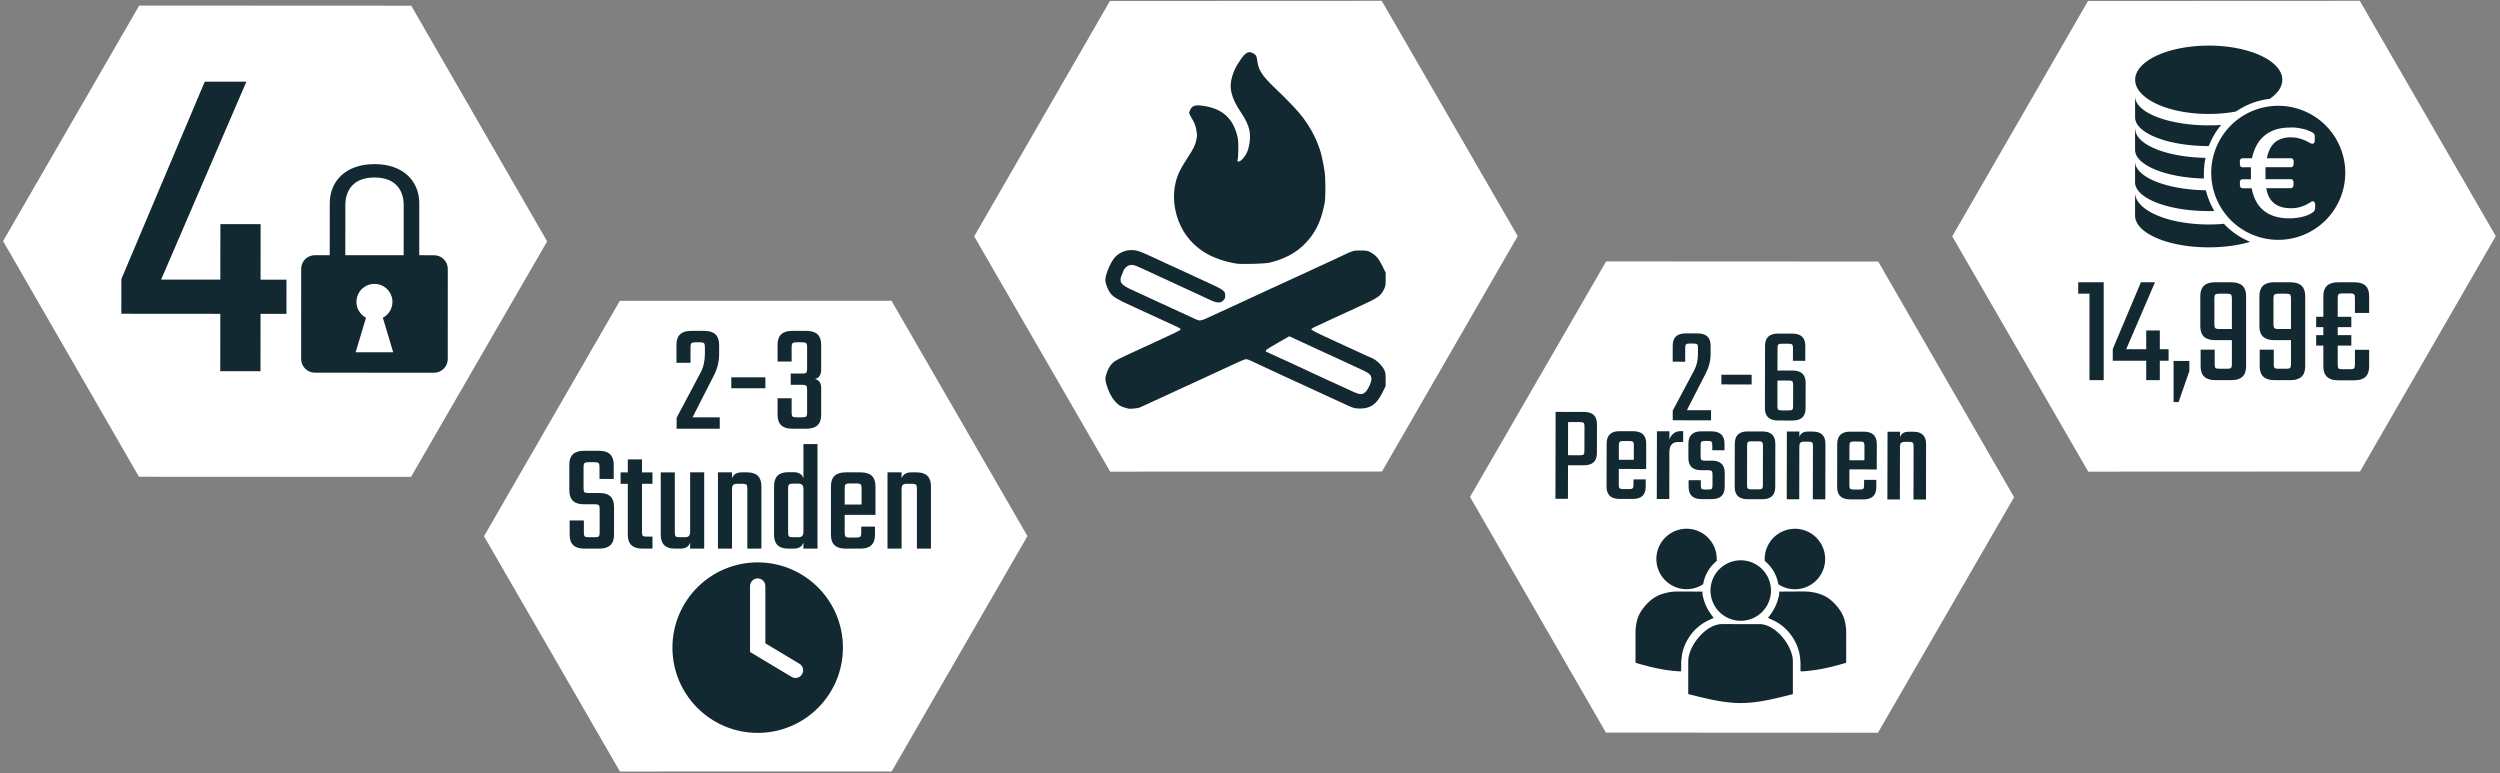
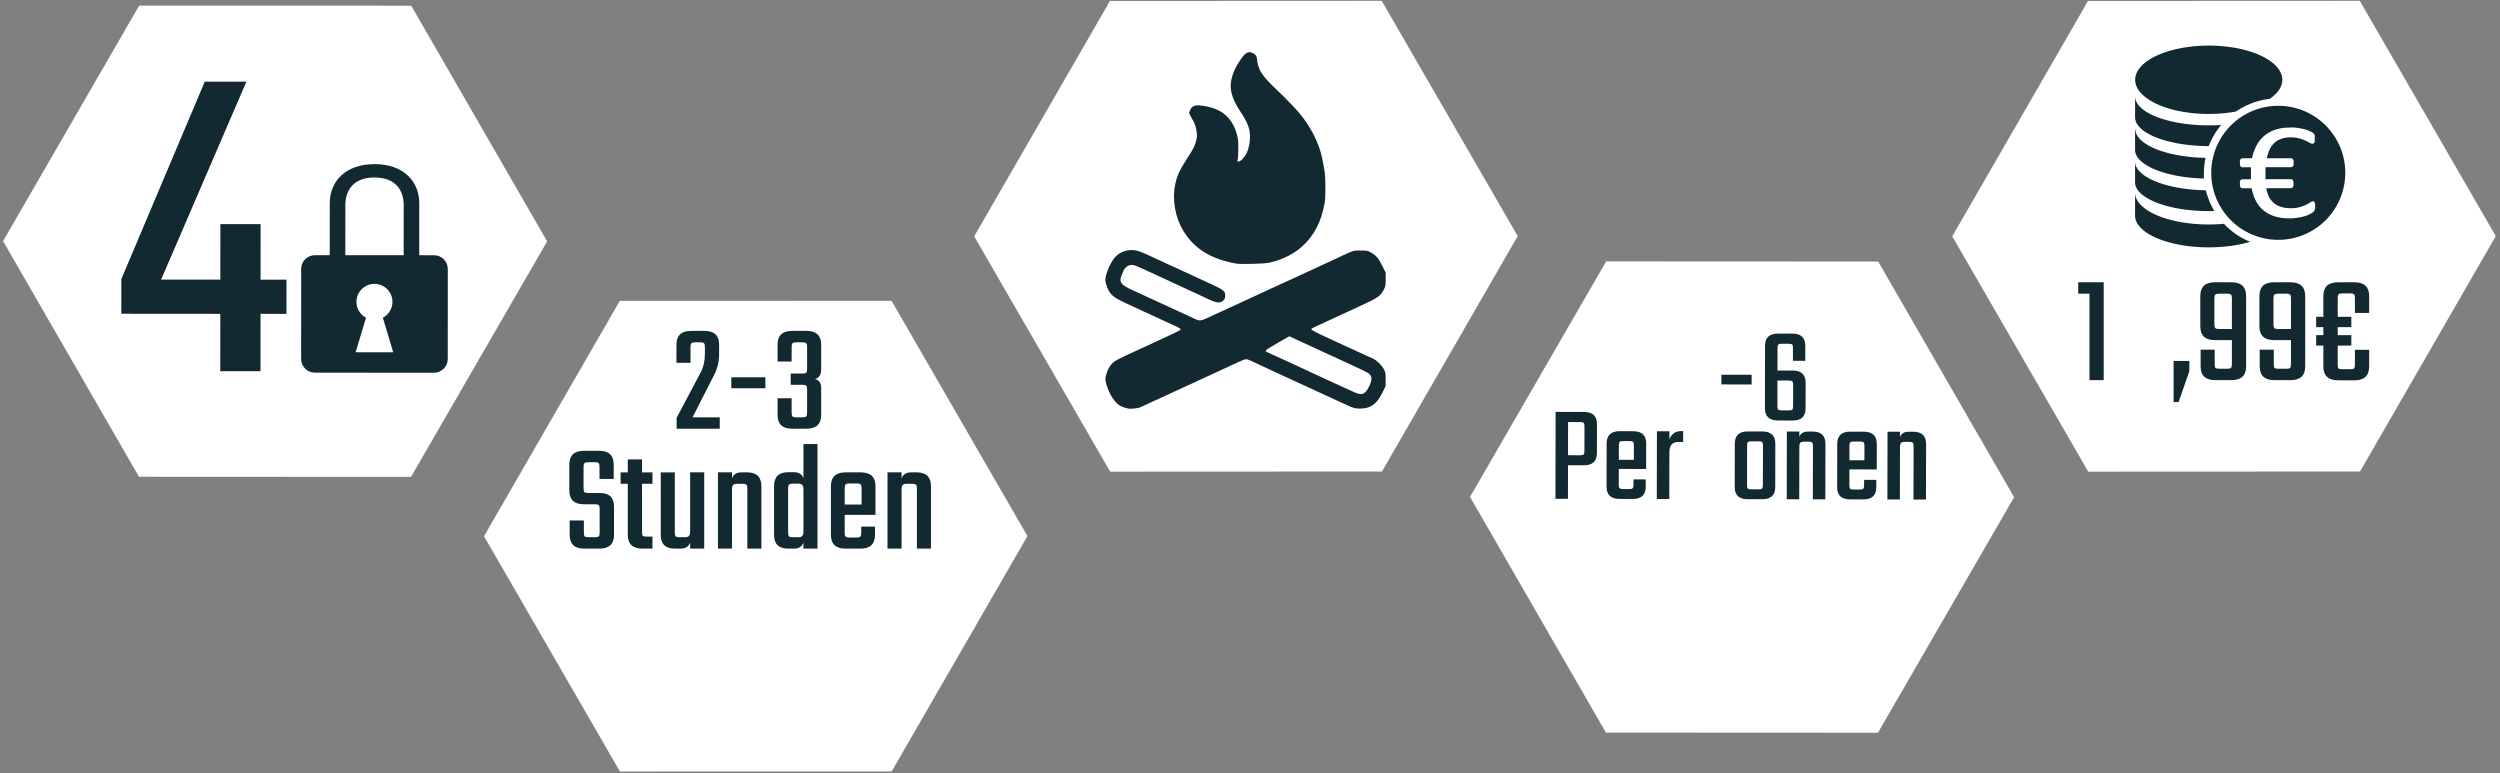
<svg xmlns="http://www.w3.org/2000/svg" xmlns:ns1="http://sodipodi.sourceforge.net/DTD/sodipodi-0.dtd" xmlns:ns2="http://www.inkscape.org/namespaces/inkscape" width="79.614mm" height="24.617mm" viewBox="0 0 79.614 24.617" version="1.1" id="svg5" xml:space="preserve" ns1:docname="gestrandet-icons.svg" ns2:version="1.2.2 (732a01da63, 2022-12-09)">
  <rect x="0" y="0" width="79.614" height="24.617" fill="#808080" stroke="none" />
  <ns1:namedview id="namedview7" pagecolor="#ffffff" bordercolor="#666666" borderopacity="1.0" ns2:showpageshadow="2" ns2:pageopacity="0.0" ns2:pagecheckerboard="0" ns2:deskcolor="#d1d1d1" ns2:document-units="mm" showgrid="false" ns2:zoom="1.1575154" ns2:cx="76.02491" ns2:cy="97.622895" ns2:window-width="1920" ns2:window-height="1009" ns2:window-x="-8" ns2:window-y="-8" ns2:window-maximized="1" ns2:current-layer="layer1" showguides="false">
    <ns1:guide position="-473.94,71.606" orientation="1,0" id="guide68650" ns2:locked="false" />
  </ns1:namedview>
  <defs id="defs2">
    <ns2:path-effect effect="powerclip" id="path-effect56086" is_visible="true" lpeversion="1" inverse="true" flatten="false" hide_clip="false" message="Füllregel Gerade-Ungerade im &lt;b&gt;Füllung und Kontur&lt;/b&gt;-Dialog verwenden, wenn das Anwenden des Ausschnitts mit nachfolgendem Umwandeln in Pfade kein Ergebnis bringt" />
    <rect x="1331.281" y="939.728" width="262.002" height="63.809" id="rect56078" />
    <rect x="1331.281" y="939.728" width="262.002" height="63.809" id="rect56080" />
    <clipPath clipPathUnits="userSpaceOnUse" id="clipath_lpe_path-effect56086">
      <path style="color:#000000;display:block;fill:#000000;stroke-width:1;stroke-linecap:round;-inkscape-stroke:none" d="m 380.438,392.549 a 0.483,0.483 0 0 0 -0.484,0.482 v 4.166 l 2.623,1.572 a 0.483,0.483 0 0 0 0.664,-0.166 0.483,0.483 0 0 0 -0.166,-0.662 l -2.154,-1.293 v -3.617 a 0.483,0.483 0 0 0 -0.482,-0.482 z" id="path56088" />
    </clipPath>
    <rect x="1331.281" y="939.728" width="12.38" height="14.7" id="rect133-2" />
    <clipPath clipPathUnits="userSpaceOnUse" id="clipath_lpe_path-effect56086-3">
      <path style="color:#000000;display:none;fill:#000000;stroke-width:1;stroke-linecap:round;-inkscape-stroke:none" d="m 380.438,392.549 a 0.483,0.483 0 0 0 -0.484,0.482 v 4.166 l 2.623,1.572 a 0.483,0.483 0 0 0 0.664,-0.166 0.483,0.483 0 0 0 -0.166,-0.662 l -2.154,-1.293 v -3.617 a 0.483,0.483 0 0 0 -0.482,-0.482 z" id="path56088-8" />
      <path id="lpe_path-effect56086-6" style="color:#000000;fill:#000000;stroke-width:1;stroke-linecap:round;-inkscape-stroke:none" class="powerclip" d="m 370.052,386.538 h 20.77 v 20.77 h -20.77 z m 10.386,6.011 a 0.483,0.483 0 0 0 -0.484,0.482 v 4.166 l 2.623,1.572 a 0.483,0.483 0 0 0 0.664,-0.166 0.483,0.483 0 0 0 -0.166,-0.662 l -2.154,-1.293 v -3.617 a 0.483,0.483 0 0 0 -0.482,-0.482 z" />
    </clipPath>
    <ns2:path-effect effect="powerclip" id="path-effect56086-7" is_visible="true" lpeversion="1" inverse="true" flatten="false" hide_clip="false" message="Füllregel Gerade-Ungerade im &lt;b&gt;Füllung und Kontur&lt;/b&gt;-Dialog verwenden, wenn das Anwenden des Ausschnitts mit nachfolgendem Umwandeln in Pfade kein Ergebnis bringt" />
    <clipPath clipPathUnits="userSpaceOnUse" id="clipath_lpe_path-effect56086-7">
-       <path style="color:#000000;display:block;fill:#000000;stroke-width:1;stroke-linecap:round;-inkscape-stroke:none" d="m 380.438,392.549 a 0.483,0.483 0 0 0 -0.484,0.482 v 4.166 l 2.623,1.572 a 0.483,0.483 0 0 0 0.664,-0.166 0.483,0.483 0 0 0 -0.166,-0.662 l -2.154,-1.293 v -3.617 a 0.483,0.483 0 0 0 -0.482,-0.482 z" id="path4002" />
-     </clipPath>
+       </clipPath>
    <clipPath clipPathUnits="userSpaceOnUse" id="clipath_lpe_path-effect56086-7-9">
      <path style="color:#000000;display:none;fill:#000000;stroke-width:1;stroke-linecap:round;-inkscape-stroke:none" d="m 380.438,392.549 a 0.483,0.483 0 0 0 -0.484,0.482 v 4.166 l 2.623,1.572 a 0.483,0.483 0 0 0 0.664,-0.166 0.483,0.483 0 0 0 -0.166,-0.662 l -2.154,-1.293 v -3.617 a 0.483,0.483 0 0 0 -0.482,-0.482 z" id="path4002-5" />
      <path id="lpe_path-effect56086-7-9" style="color:#000000;fill:#000000;stroke-width:1;stroke-linecap:round;-inkscape-stroke:none" class="powerclip" d="m 370.052,386.538 h 20.77 v 20.77 h -20.77 z m 10.386,6.011 a 0.483,0.483 0 0 0 -0.484,0.482 v 4.166 l 2.623,1.572 a 0.483,0.483 0 0 0 0.664,-0.166 0.483,0.483 0 0 0 -0.166,-0.662 l -2.154,-1.293 v -3.617 a 0.483,0.483 0 0 0 -0.482,-0.482 z" />
    </clipPath>
    <ns2:path-effect effect="powerclip" id="path-effect56086-7-3" is_visible="true" lpeversion="1" inverse="true" flatten="false" hide_clip="false" message="Füllregel Gerade-Ungerade im &lt;b&gt;Füllung und Kontur&lt;/b&gt;-Dialog verwenden, wenn das Anwenden des Ausschnitts mit nachfolgendem Umwandeln in Pfade kein Ergebnis bringt" />
    <clipPath clipPathUnits="userSpaceOnUse" id="clipath_lpe_path-effect56086-7-3">
      <path style="color:#000000;display:none;fill:#000000;stroke-width:1;stroke-linecap:round;-inkscape-stroke:none" d="m 380.438,392.549 a 0.483,0.483 0 0 0 -0.484,0.482 v 4.166 l 2.623,1.572 a 0.483,0.483 0 0 0 0.664,-0.166 0.483,0.483 0 0 0 -0.166,-0.662 l -2.154,-1.293 v -3.617 a 0.483,0.483 0 0 0 -0.482,-0.482 z" id="path4981" />
      <path id="lpe_path-effect56086-7-3" style="color:#000000;fill:#000000;stroke-width:1;stroke-linecap:round;-inkscape-stroke:none" class="powerclip" d="m 370.052,386.538 h 20.77 v 20.77 h -20.77 z m 10.386,6.011 a 0.483,0.483 0 0 0 -0.484,0.482 v 4.166 l 2.623,1.572 a 0.483,0.483 0 0 0 0.664,-0.166 0.483,0.483 0 0 0 -0.166,-0.662 l -2.154,-1.293 v -3.617 a 0.483,0.483 0 0 0 -0.482,-0.482 z" />
    </clipPath>
  </defs>
  <g ns2:label="Ebene 1" ns2:groupmode="layer" id="layer1" transform="translate(-34.329,-411.16)">
    <g id="g56028-0-1" style="display:inline;stroke:none" transform="matrix(0.437,-0.252,0.252,0.437,-290.055,390.772)">
      <path id="path56022-1-9" style="fill:#ffffff;stroke-width:2.059;stroke-linecap:square;paint-order:fill markers stroke" ns2:transform-center-x="4.7502069" ns2:transform-center-y="-0.17141237" transform="rotate(-120,456.131,336.813)" d="m 391.152,401.11 -14.873,8.587 -14.873,-8.587 v -17.173 l 14.873,-8.587 14.873,8.587 z" />
      <path d="m 41.943,189.268 v 1.09 H 41.118 v 1.826 h -1.281 v -1.826 H 36.686 v -1.104 l 2.65,-6.287 h 1.325 l -2.709,6.302 h 1.885 v -1.767 h 1.281 v 1.767 z" style="font-size:15.126px;line-height:1;font-family:Teko;-inkscape-font-specification:Teko;letter-spacing:0px;white-space:pre;fill:#122932;stroke-width:0.973" id="path5574-6-0" transform="matrix(1.717,0.992,-0.992,1.717,659.452,13.991)" />
      <path style="fill:#122932;fill-opacity:1;stroke:none;stroke-width:0.129;stroke-linecap:round;stroke-linejoin:miter;stroke-miterlimit:4;stroke-dasharray:none;stroke-dashoffset:0;stroke-opacity:1" d="m 552.173,377.03 c -1.605,-0.926 -3,-0.454 -3.682,0.728 l -1.64,2.84 -0.811,-0.468 c -0.416,-0.24 -0.943,-0.099 -1.183,0.317 l -2.841,4.921 c -0.24,0.416 -0.099,0.946 0.316,1.185 l 6.514,3.761 c 0.416,0.24 0.946,0.098 1.186,-0.318 l 2.841,-4.921 c 0.24,-0.416 0.097,-0.944 -0.319,-1.185 l -0.809,-0.467 1.64,-2.84 c 0.682,-1.181 0.392,-2.627 -1.212,-3.553 z m -0.422,0.731 c 1.134,0.655 1.205,1.597 0.723,2.432 l -1.581,2.738 -3.19,-1.842 1.582,-2.737 c 0.482,-0.835 1.332,-1.246 2.466,-0.591 z m -3.359,5.817 c 0.543,0.313 0.729,1.01 0.416,1.552 -0.21,0.363 -0.603,0.58 -1.024,0.564 l -0.524,2.216 -2.054,-1.186 1.657,-1.562 c -0.224,-0.356 -0.233,-0.805 -0.023,-1.169 0.313,-0.543 1.008,-0.73 1.551,-0.417 z" id="path56024-8-3" ns2:connector-curvature="0" ns1:nodetypes="sscsssssssscsssscccssscccccss" />
    </g>
    <g id="g56044-5-1" style="display:inline" transform="matrix(0.529,0,0,0.529,-295.163,-120.213)">
      <path ns1:type="star" style="display:inline;fill:#ffffff;fill-opacity:1;stroke:none;stroke-width:4.559;stroke-linecap:square;paint-order:fill markers stroke" id="path56030-8-9" ns2:flatsided="true" ns1:sides="6" ns1:cx="376.27988" ns1:cy="392.52307" ns1:r1="17.173313" ns1:r2="8.5866566" ns1:arg1="0.52359878" ns1:arg2="1.0471976" ns2:rounded="0" ns2:randomized="0" d="m 391.152,401.11 -14.873,8.587 -14.873,-8.587 0,-17.173 14.873,-8.587 14.873,8.587 z" ns2:transform-center-x="2.9906694" transform="matrix(-0.825,-0.476,0.476,-0.825,791.942,1539.703)" ns2:transform-center-y="-0.10791391" />
      <g aria-label="2-3 Stunden " transform="matrix(0.252,0,0,0.252,299.545,787.972)" id="text56040-3-2" style="font-size:37.333px;line-height:0.7;font-family:Kanit;-inkscape-font-specification:Kanit;letter-spacing:0px;white-space:pre;shape-inside:url(#rect56078);display:inline;fill:#122932">
        <path d="m 1447.946,942.035 v 3.808 h -3.36 v -4.331 q 0,-3.285 3.472,-3.285 h 3.211 q 3.509,0 3.509,3.285 v 2.352 q 0,2.613 -1.307,5.115 l -5.04,9.893 h 6.496 v 2.725 h -10.304 v -2.613 l 5.712,-10.752 q 1.045,-1.979 1.045,-4.48 v -1.717 q 0,-0.672 -0.224,-0.859 -0.187,-0.224 -0.896,-0.224 h -1.195 q -0.672,0 -0.896,0.224 -0.224,0.187 -0.224,0.859 z" style="font-family:Teko;-inkscape-font-specification:Teko;text-align:center;text-anchor:middle" id="path5530-2-4" />
        <path d="m 1457.69,951.929 v -2.613 h 8.139 v 2.613 z" style="font-family:Teko;-inkscape-font-specification:Teko;text-align:center;text-anchor:middle" id="path5532-9-7" />
        <path d="m 1472.101,942.035 v 3.509 h -3.36 v -4.032 q 0,-3.285 3.472,-3.285 h 3.435 q 3.509,0 3.509,3.285 v 5.899 q 0,1.979 -1.493,2.315 1.493,0.336 1.493,2.165 v 6.421 q 0,3.285 -3.509,3.285 h -3.435 q -3.472,0 -3.472,-3.285 v -3.995 h 3.36 v 3.472 q 0,0.672 0.224,0.896 0.224,0.187 0.896,0.187 h 1.456 q 0.672,0 0.896,-0.187 0.224,-0.224 0.224,-0.896 v -5.6 q 0,-0.672 -0.224,-0.859 -0.224,-0.224 -0.896,-0.224 h -2.8 v -2.688 h 2.8 q 0.672,0 0.896,-0.187 0.224,-0.224 0.224,-0.896 v -5.301 q 0,-0.672 -0.224,-0.859 -0.224,-0.224 -0.896,-0.224 h -1.456 q -0.672,0 -0.896,0.224 -0.224,0.187 -0.224,0.859 z" style="font-family:Teko;-inkscape-font-specification:Teko;text-align:center;text-anchor:middle" id="path5534-8-1" />
        <path d="m 1426.237,986.434 v -5.712 q 0,-0.672 -0.224,-0.859 -0.187,-0.224 -0.859,-0.224 h -2.763 q -3.397,0 -3.397,-3.323 v -6.16 q 0,-3.285 3.472,-3.285 h 3.659 q 3.472,0 3.472,3.285 v 3.435 h -3.397 v -2.912 q 0,-0.672 -0.224,-0.859 -0.224,-0.224 -0.896,-0.224 h -1.568 q -0.672,0 -0.896,0.224 -0.224,0.187 -0.224,0.859 v 5.189 q 0,0.672 0.224,0.896 0.224,0.187 0.896,0.187 h 2.725 q 3.435,0 3.435,3.285 v 6.72 q 0,3.285 -3.509,3.285 h -3.621 q -3.472,0 -3.472,-3.285 v -3.435 h 3.397 v 2.912 q 0,0.672 0.224,0.896 0.224,0.187 0.896,0.187 h 1.568 q 0.672,0 0.859,-0.187 0.224,-0.224 0.224,-0.896 z" style="font-family:Teko;-inkscape-font-specification:Teko;text-align:center;text-anchor:middle" id="path5536-2-9" />
        <path d="m 1438.856,974.749 h -2.501 v 11.536 q 0,0.672 0.187,0.896 0.224,0.187 0.896,0.187 h 1.419 v 2.875 h -2.389 q -3.509,0 -3.509,-3.285 v -12.208 h -1.717 v -2.725 h 1.717 v -3.099 h 3.397 v 3.099 h 2.501 z" style="font-family:Teko;-inkscape-font-specification:Teko;text-align:center;text-anchor:middle" id="path5538-1-2" />
        <path d="m 1447.853,972.023 h 3.36 v 18.219 h -3.36 v -1.456 q -0.485,1.456 -2.315,1.456 h -1.344 q -3.36,0 -3.36,-3.285 v -14.933 h 3.36 v 14.411 q 0,0.672 0.224,0.896 0.224,0.187 0.896,0.187 h 1.307 q 0.672,0 0.933,-0.299 0.299,-0.299 0.299,-1.008 z" style="font-family:Teko;-inkscape-font-specification:Teko;text-align:center;text-anchor:middle" id="path5540-1-8" />
        <path d="m 1460.173,972.023 h 1.307 q 3.397,0 3.397,3.323 v 14.896 h -3.36 v -14.411 q 0,-0.672 -0.224,-0.859 -0.224,-0.224 -0.896,-0.224 h -1.307 q -0.672,0 -0.971,0.299 -0.261,0.299 -0.261,1.008 v 14.187 h -3.36 v -18.219 h 3.36 v 1.456 q 0.485,-1.456 2.315,-1.456 z" style="font-family:Teko;-inkscape-font-specification:Teko;text-align:center;text-anchor:middle" id="path5542-0-3" />
        <path d="m 1474.919,965.266 h 3.36 v 24.976 h -3.36 v -1.456 q -0.485,1.456 -2.315,1.456 h -1.344 q -3.36,0 -3.36,-3.285 v -11.648 q 0,-3.323 3.36,-3.323 h 1.344 q 1.829,0 2.315,1.456 z m -2.539,22.251 h 1.307 q 0.672,0 0.933,-0.299 0.299,-0.299 0.299,-1.008 v -10.192 q 0,-0.709 -0.299,-1.008 -0.261,-0.299 -0.933,-0.299 h -1.307 q -0.672,0 -0.896,0.224 -0.224,0.224 -0.224,0.859 v 10.64 q 0,0.672 0.224,0.896 0.224,0.187 0.896,0.187 z" style="font-family:Teko;-inkscape-font-specification:Teko;text-align:center;text-anchor:middle" id="path5544-9-5" />
        <path d="m 1484.962,972.023 h 3.659 q 3.509,0 3.509,3.323 v 6.832 h -7.355 v 4.331 q 0,0.635 0.224,0.859 0.224,0.224 0.896,0.224 h 1.717 q 0.672,0 0.896,-0.224 0.224,-0.224 0.224,-0.896 v -1.493 h 3.285 v 1.979 q 0,3.285 -3.472,3.285 h -3.584 q -3.472,0 -3.472,-3.285 v -11.611 q 0,-3.323 3.472,-3.323 z m -0.187,7.691 h 4.032 v -3.957 q 0,-0.635 -0.224,-0.859 -0.187,-0.224 -0.859,-0.224 h -1.829 q -0.672,0 -0.896,0.224 -0.224,0.224 -0.224,0.859 z" style="font-family:Teko;-inkscape-font-specification:Teko;text-align:center;text-anchor:middle" id="path5546-8-5" />
        <path d="m 1500.679,972.023 h 1.307 q 3.397,0 3.397,3.323 v 14.896 h -3.36 v -14.411 q 0,-0.672 -0.224,-0.859 -0.224,-0.224 -0.896,-0.224 h -1.307 q -0.672,0 -0.971,0.299 -0.261,0.299 -0.261,1.008 v 14.187 h -3.36 v -18.219 h 3.36 v 1.456 q 0.485,-1.456 2.315,-1.456 z" style="font-family:Teko;-inkscape-font-specification:Teko;text-align:center;text-anchor:middle" id="path5548-7-3" />
      </g>
-       <path id="path56042-8-8" style="display:inline;fill:#122932;fill-opacity:1;stroke:none;stroke-width:0.967;stroke-linecap:round;stroke-linejoin:miter;stroke-miterlimit:4;stroke-dasharray:none;stroke-opacity:1" d="m 385.822,396.923 c 0,2.974 -2.411,5.385 -5.385,5.385 -2.974,0 -5.385,-2.411 -5.385,-5.385 0,-2.974 2.411,-5.385 5.385,-5.385 2.974,0 5.385,2.411 5.385,5.385 z" ns2:connector-curvature="0" ns1:nodetypes="ccccc" clip-path="url(#clipath_lpe_path-effect56086-7-3)" ns2:path-effect="#path-effect56086-7-3" ns2:original-d="m 385.82183,396.9228 c 0,2.97418 -2.4108,5.38513 -5.38495,5.38513 -2.97414,0 -5.38531,-2.41099 -5.38531,-5.38513 0,-2.97407 2.41117,-5.38513 5.38531,-5.38513 2.97415,0 5.38495,2.41102 5.38495,5.38513 z" transform="matrix(0.953,0,0,0.953,305.914,665.206)" />
+       <path id="path56042-8-8" style="display:inline;fill:#122932;fill-opacity:1;stroke:none;stroke-width:0.967;stroke-linecap:round;stroke-linejoin:miter;stroke-miterlimit:4;stroke-dasharray:none;stroke-opacity:1" d="m 385.822,396.923 z" ns2:connector-curvature="0" ns1:nodetypes="ccccc" clip-path="url(#clipath_lpe_path-effect56086-7-3)" ns2:path-effect="#path-effect56086-7-3" ns2:original-d="m 385.82183,396.9228 c 0,2.97418 -2.4108,5.38513 -5.38495,5.38513 -2.97414,0 -5.38531,-2.41099 -5.38531,-5.38513 0,-2.97407 2.41117,-5.38513 5.38531,-5.38513 2.97415,0 5.38495,2.41102 5.38495,5.38513 z" transform="matrix(0.953,0,0,0.953,305.914,665.206)" />
    </g>
    <g id="g56060-2-2" style="display:inline;stroke:none" transform="matrix(0.437,-0.252,0.252,0.437,-243.339,398.919)">
      <path id="path56046-7-1" style="display:inline;fill:#ffffff;stroke-width:2.059;stroke-linecap:square;paint-order:fill markers stroke" ns2:transform-center-x="4.7502069" ns2:transform-center-y="-0.17141237" d="m 391.152,401.11 -14.873,8.587 -14.873,-8.587 v -17.173 l 14.873,-8.587 14.873,8.587 z" transform="rotate(-120,456.131,336.813)" />
-       <path style="display:inline;fill:#122932;fill-opacity:1;stroke:none;stroke-width:0.093;stroke-linecap:round;stroke-linejoin:miter;stroke-miterlimit:4;stroke-dasharray:none;stroke-dashoffset:0;stroke-opacity:1" d="m 540.273,378.096 a 1.909,1.909 0 0 0 -2.607,0.698 1.909,1.909 0 0 0 0.699,2.607 1.909,1.909 0 0 0 1.062,0.251 2.408,2.408 0 0 1 1.478,-0.845 1.909,1.909 0 0 0 0.062,-0.108 1.909,1.909 0 0 0 -0.7,-2.608 z m 5.92,3.418 a 1.909,1.909 0 0 0 -2.605,0.699 1.909,1.909 0 0 0 -0.058,0.107 2.408,2.408 0 0 1 0.007,1.706 1.909,1.909 0 0 0 0.748,0.792 1.909,1.909 0 0 0 2.609,-0.698 1.909,1.909 0 0 0 -0.698,-2.607 z m -3.956,0.016 a 1.909,1.909 0 0 0 -2.607,0.698 1.909,1.909 0 0 0 0.699,2.607 1.909,1.909 0 0 0 2.608,-0.698 1.909,1.909 0 0 0 -0.7,-2.608 z m -4.238,-0.171 c -0.292,-0.169 -0.447,-0.258 -0.7,-0.348 -0.254,-0.09 -0.603,-0.185 -0.982,-0.165 -0.38,0.02 -0.788,0.155 -1.081,0.299 -0.294,0.143 -0.47,0.296 -0.615,0.454 -0.147,0.157 -0.262,0.318 -0.363,0.471 -0.092,0.159 -0.177,0.306 -0.327,0.567 l -0.49,0.848 -0.171,0.295 c -0.016,0.028 -0.02,0.033 0.113,0.171 0.135,0.14 0.392,0.401 0.638,0.632 0.248,0.231 0.478,0.429 0.679,0.589 0.202,0.16 0.374,0.285 0.493,0.368 0.119,0.081 0.185,0.126 0.225,0.149 0.042,0.025 0.053,0.03 0.065,0.025 0.006,-0.01 0.019,-0.033 0.058,-0.101 0.042,-0.071 0.116,-0.195 0.199,-0.344 0.085,-0.147 0.215,-0.297 0.342,-0.471 0.144,-0.163 0.322,-0.328 0.541,-0.478 0.22,-0.15 0.479,-0.285 0.748,-0.377 0.269,-0.092 0.545,-0.143 0.797,-0.157 0.252,-0.013 0.48,0.01 0.605,0.024 0.124,0.015 0.148,0.016 0.16,0.009 0.006,-0.01 0.014,-0.024 2.4e-4,-0.076 -0.014,-0.052 -0.019,-0.125 -0.029,-0.259 -0.01,-0.134 -0.017,-0.323 -0.003,-0.505 0.014,-0.181 0.048,-0.356 0.082,-0.494 0.036,-0.138 0.071,-0.244 0.089,-0.304 0.031,-0.054 0.038,-0.066 0.048,-0.084 0.011,-0.019 0.022,-0.037 0.028,-0.052 0.007,-0.015 0.008,-0.014 0.008,-0.014 -10e-4,-8e-4 0,0 -0.217,-0.125 z m 5.572,3.217 c -0.215,-0.124 -0.215,-0.124 -0.215,-0.124 -0.001,-7.9e-4 0,0 -0.008,0.014 -0.01,0.013 -0.02,0.032 -0.031,0.05 -0.011,0.019 -0.02,0.033 -0.048,0.084 -0.03,0.053 -0.118,0.128 -0.219,0.229 -0.102,0.1 -0.234,0.218 -0.384,0.32 -0.15,0.103 -0.318,0.192 -0.438,0.25 -0.121,0.058 -0.194,0.085 -0.242,0.103 -0.052,0.014 -0.06,0.028 -0.066,0.038 -0.006,0.01 0.022,0.038 0.088,0.134 0.075,0.1 0.208,0.287 0.323,0.512 0.115,0.225 0.209,0.49 0.263,0.768 0.054,0.279 0.067,0.572 0.047,0.836 -0.021,0.265 -0.074,0.501 -0.143,0.708 -0.069,0.207 -0.157,0.381 -0.233,0.533 -0.085,0.147 -0.157,0.272 -0.199,0.344 -0.041,0.072 -0.053,0.092 -0.058,0.101 -0.006,0.01 0.027,0.029 0.054,0.044 0.042,0.025 0.109,0.063 0.242,0.121 0.13,0.062 0.327,0.145 0.564,0.242 0.24,0.095 0.527,0.196 0.85,0.293 0.324,0.099 0.677,0.19 0.864,0.235 0.189,0.046 0.191,0.044 0.207,0.014 l 0.171,-0.295 0.49,-0.848 c 0.15,-0.261 0.235,-0.409 0.327,-0.567 0.092,-0.159 0.157,-0.348 0.227,-0.55 0.062,-0.206 0.106,-0.435 0.086,-0.76 -0.023,-0.326 -0.11,-0.747 -0.281,-1.085 -0.173,-0.339 -0.426,-0.595 -0.632,-0.767 -0.206,-0.175 -0.362,-0.265 -0.653,-0.434 z m -4.367,-0.148 c -0.911,-0.526 -2.552,0.155 -3.014,0.954 l -1.043,1.807 c 0.818,0.789 1.631,1.593 2.584,2.143 0.952,0.55 2.049,0.849 3.136,1.159 l 1.043,-1.807 c 0.462,-0.8 0.247,-2.552 -0.664,-3.078 z" id="path56048-0-1" ns2:connector-curvature="0" />
      <g aria-label="2-6 Personen " transform="matrix(0.271,0.157,-0.157,0.271,300.015,-114.066)" id="text56058-7-5" style="font-size:27.984px;line-height:0.5;font-family:Kanit;-inkscape-font-specification:Kanit;letter-spacing:0px;white-space:pre;shape-inside:url(#rect56080);display:inline;fill:#122932">
-         <path d="m 1451.159,938.659 v 2.854 h -2.518 v -3.246 q 0,-2.463 2.603,-2.463 h 2.407 q 2.63,0 2.63,2.463 v 1.763 q 0,1.959 -0.979,3.834 l -3.778,7.416 h 4.869 v 2.043 h -7.723 v -1.959 l 4.282,-8.059 q 0.783,-1.483 0.783,-3.358 v -1.287 q 0,-0.504 -0.168,-0.644 -0.14,-0.168 -0.672,-0.168 h -0.895 q -0.504,0 -0.672,0.168 -0.168,0.14 -0.168,0.644 z" style="font-family:Teko;-inkscape-font-specification:Teko;text-align:center;text-anchor:middle" id="path5551-7-4" />
        <path d="m 1458.462,946.075 v -1.959 h 6.101 v 1.959 z" style="font-family:Teko;-inkscape-font-specification:Teko;text-align:center;text-anchor:middle" id="path5553-3-7" />
        <path d="m 1469.768,943.248 h 3.078 q 2.603,0 2.603,2.491 v 5.121 q 0,2.463 -2.603,2.463 h -2.966 q -2.631,0 -2.631,-2.463 v -12.593 q 0,-2.463 2.631,-2.463 h 2.882 q 2.603,0 2.603,2.463 v 3.022 h -2.49 v -2.63 q 0,-0.504 -0.168,-0.644 -0.168,-0.168 -0.672,-0.168 h -1.427 q -0.504,0 -0.672,0.168 -0.168,0.14 -0.168,0.644 z m 3.162,7.22 v -4.393 q 0,-0.476 -0.168,-0.644 -0.168,-0.168 -0.672,-0.168 h -2.323 v 5.205 q 0,0.504 0.168,0.672 0.168,0.14 0.672,0.14 h 1.483 q 0.504,0 0.672,-0.14 0.168,-0.168 0.168,-0.672 z" style="font-family:Teko;-inkscape-font-specification:Teko;text-align:center;text-anchor:middle" id="path5555-2-3" />
        <path d="m 1425.064,951.679 h 5.737 q 2.603,0 2.603,2.463 v 5.821 q 0,2.463 -2.603,2.463 h -3.218 v 6.772 h -2.518 z m 5.821,7.891 v -5.037 q 0,-0.504 -0.168,-0.644 -0.168,-0.168 -0.672,-0.168 h -2.463 v 6.688 h 2.463 q 0.504,0 0.672,-0.168 0.168,-0.168 0.168,-0.672 z" style="font-family:Teko;-inkscape-font-specification:Teko;text-align:center;text-anchor:middle" id="path5557-2-3" />
        <path d="m 1437.964,955.541 h 2.742 q 2.63,0 2.63,2.491 v 5.121 h -5.513 v 3.246 q 0,0.476 0.168,0.644 0.168,0.168 0.672,0.168 h 1.287 q 0.504,0 0.672,-0.168 0.168,-0.168 0.168,-0.672 v -1.119 h 2.463 v 1.483 q 0,2.463 -2.603,2.463 h -2.686 q -2.603,0 -2.603,-2.463 v -8.703 q 0,-2.491 2.603,-2.491 z m -0.14,5.765 h 3.022 v -2.966 q 0,-0.476 -0.168,-0.644 -0.14,-0.168 -0.644,-0.168 h -1.371 q -0.504,0 -0.672,0.168 -0.168,0.168 -0.168,0.644 z" style="font-family:Teko;-inkscape-font-specification:Teko;text-align:center;text-anchor:middle" id="path5559-4-1" />
        <path d="m 1450.221,955.513 h 0.56 v 2.183 h -1.007 q -1.763,0 -1.763,2.071 v 9.431 h -2.518 v -13.656 h 2.518 v 1.679 q 0.224,-0.728 0.784,-1.203 0.588,-0.504 1.427,-0.504 z" style="font-family:Teko;-inkscape-font-specification:Teko;text-align:center;text-anchor:middle" id="path5561-7-9" />
-         <path d="m 1456.714,966.454 v -2.267 q 0,-0.504 -0.168,-0.644 -0.168,-0.168 -0.672,-0.168 h -1.427 q -2.603,0 -2.603,-2.463 v -2.882 q 0,-2.491 2.603,-2.491 h 2.043 q 2.631,0 2.631,2.491 v 1.315 h -2.463 v -1.063 q 0,-0.504 -0.168,-0.644 -0.168,-0.168 -0.672,-0.168 h -0.672 q -0.504,0 -0.672,0.168 -0.168,0.14 -0.168,0.644 v 2.351 q 0,0.504 0.168,0.672 0.168,0.14 0.672,0.14 h 1.455 q 2.575,0 2.575,2.491 v 2.798 q 0,2.463 -2.603,2.463 h -2.071 q -2.603,0 -2.603,-2.463 v -1.343 h 2.463 v 1.063 q 0,0.504 0.168,0.672 0.168,0.14 0.672,0.14 h 0.672 q 0.504,0 0.672,-0.14 0.168,-0.168 0.168,-0.672 z" style="font-family:Teko;-inkscape-font-specification:Teko;text-align:center;text-anchor:middle" id="path5563-2-8" />
        <path d="m 1463.765,955.541 h 2.994 q 2.603,0 2.603,2.491 v 8.703 q 0,2.463 -2.603,2.463 h -2.994 q -2.575,0 -2.575,-2.463 v -8.703 q 0,-2.491 2.575,-2.491 z m 3.106,10.83 v -8.003 q 0,-0.504 -0.168,-0.672 -0.168,-0.168 -0.672,-0.168 h -1.539 q -0.504,0 -0.672,0.168 -0.14,0.168 -0.14,0.672 v 8.003 q 0,0.504 0.14,0.672 0.168,0.168 0.672,0.168 h 1.539 q 0.504,0 0.672,-0.168 0.168,-0.168 0.168,-0.672 z" style="font-family:Teko;-inkscape-font-specification:Teko;text-align:center;text-anchor:middle" id="path5565-1-8" />
        <path d="m 1475.938,955.541 h 0.979 q 2.546,0 2.546,2.491 v 11.165 h -2.518 v -10.802 q 0,-0.504 -0.168,-0.644 -0.168,-0.168 -0.672,-0.168 h -0.979 q -0.504,0 -0.728,0.224 -0.196,0.224 -0.196,0.756 v 10.634 h -2.518 v -13.656 h 2.518 v 1.091 q 0.364,-1.091 1.735,-1.091 z" style="font-family:Teko;-inkscape-font-specification:Teko;text-align:center;text-anchor:middle" id="path5567-3-2" />
        <path d="m 1484.445,955.541 h 2.742 q 2.631,0 2.631,2.491 v 5.121 h -5.513 v 3.246 q 0,0.476 0.168,0.644 0.168,0.168 0.672,0.168 h 1.287 q 0.504,0 0.672,-0.168 0.168,-0.168 0.168,-0.672 v -1.119 h 2.462 v 1.483 q 0,2.463 -2.602,2.463 h -2.687 q -2.603,0 -2.603,-2.463 v -8.703 q 0,-2.491 2.603,-2.491 z m -0.14,5.765 h 3.022 v -2.966 q 0,-0.476 -0.168,-0.644 -0.14,-0.168 -0.644,-0.168 h -1.371 q -0.504,0 -0.672,0.168 -0.168,0.168 -0.168,0.644 z" style="font-family:Teko;-inkscape-font-specification:Teko;text-align:center;text-anchor:middle" id="path5569-0-1" />
        <path d="m 1496.226,955.541 h 0.979 q 2.546,0 2.546,2.491 v 11.165 h -2.518 v -10.802 q 0,-0.504 -0.168,-0.644 -0.168,-0.168 -0.672,-0.168 h -0.979 q -0.504,0 -0.728,0.224 -0.196,0.224 -0.196,0.756 v 10.634 h -2.518 v -13.656 h 2.518 v 1.091 q 0.364,-1.091 1.735,-1.091 z" style="font-family:Teko;-inkscape-font-specification:Teko;text-align:center;text-anchor:middle" id="path5571-8-6" />
      </g>
    </g>
    <g id="g14737-8-6" transform="matrix(0.598,0,0,0.598,75.033,293.665)">
      <path ns1:type="star" style="display:inline;fill:#ffffff;fill-opacity:1;stroke:none;stroke-width:4.559;stroke-linecap:square;paint-order:fill markers stroke" id="path5-9-8-6-5-6-8-1" ns2:flatsided="true" ns1:sides="6" ns1:cx="376.27988" ns1:cy="392.52307" ns1:r1="17.173313" ns1:r2="8.5866566" ns1:arg1="0.52359878" ns1:arg2="1.0471976" ns2:rounded="0" ns2:randomized="0" d="m 391.152,401.11 -14.873,8.587 -14.873,-8.587 0,-17.173 14.873,-8.587 14.873,8.587 z" ns2:transform-center-x="2.64395" transform="matrix(-0.73,-0.421,0.421,-0.73,159.801,654.016)" ns2:transform-center-y="1.4018786" />
      <g aria-label="14,99€ " transform="matrix(0.223,0,0,0.223,-254.437,1.039)" id="text2-1-2-8-5-7-6-4-6" style="font-size:37.333px;line-height:1;font-family:Kanit;-inkscape-font-specification:Kanit;letter-spacing:0px;white-space:pre;shape-inside:url(#rect3-4-9-1-2-9-3-9-0);display:inline;fill:#122932">
        <path d="m 1338.113,943.827 v 23.371 h -3.397 v -20.645 h -2.688 v -2.725 z" style="font-family:Teko;-inkscape-font-specification:Teko" id="path2403-1-2" />
-         <path d="m 1353.607,959.806 v 2.763 h -2.091 v 4.629 h -3.248 v -4.629 h -7.989 v -2.8 l 6.72,-15.941 h 3.36 l -6.869,15.979 h 4.779 v -4.48 h 3.248 v 4.48 z" style="font-family:Teko;-inkscape-font-specification:Teko" id="path2405-7-0" />
        <path d="m 1354.801,962.606 h 3.771 v 2.427 l -2.576,7.392 h -1.195 z" style="font-family:Teko;-inkscape-font-specification:Teko" id="path2407-0-3" />
        <path d="m 1364.657,943.827 h 3.957 q 3.509,0 3.509,3.285 v 16.8 q 0,3.285 -3.509,3.285 h -3.845 q -3.509,0 -3.509,-3.285 v -3.995 h 3.36 v 3.472 q 0,0.672 0.187,0.896 0.224,0.187 0.933,0.187 h 1.904 q 0.672,0 0.859,-0.187 0.224,-0.224 0.224,-0.896 v -5.749 h -4.069 q -3.472,0 -3.472,-3.323 v -7.205 q 0,-3.285 3.472,-3.285 z m 1.008,11.163 h 3.061 v -7.355 q 0,-0.672 -0.224,-0.859 -0.187,-0.224 -0.859,-0.224 h -1.979 q -0.672,0 -0.896,0.224 -0.224,0.187 -0.224,0.859 v 6.272 q 0,0.635 0.224,0.859 0.224,0.224 0.896,0.224 z" style="font-family:Teko;-inkscape-font-specification:Teko" id="path2409-3-9" />
        <path d="m 1378.769,943.827 h 3.957 q 3.509,0 3.509,3.285 v 16.8 q 0,3.285 -3.509,3.285 h -3.845 q -3.509,0 -3.509,-3.285 v -3.995 h 3.36 v 3.472 q 0,0.672 0.187,0.896 0.224,0.187 0.933,0.187 h 1.904 q 0.672,0 0.859,-0.187 0.224,-0.224 0.224,-0.896 v -5.749 h -4.069 q -3.472,0 -3.472,-3.323 v -7.205 q 0,-3.285 3.472,-3.285 z m 1.008,11.163 h 3.061 v -7.355 q 0,-0.672 -0.224,-0.859 -0.187,-0.224 -0.859,-0.224 h -1.979 q -0.672,0 -0.896,0.224 -0.224,0.187 -0.224,0.859 v 6.272 q 0,0.635 0.224,0.859 0.224,0.224 0.896,0.224 z" style="font-family:Teko;-inkscape-font-specification:Teko" id="path2411-9-4" />
        <path d="m 1401.505,951.145 h -3.397 v -3.584 q 0,-0.672 -0.224,-0.859 -0.224,-0.224 -0.896,-0.224 h -1.904 q -0.672,0 -0.896,0.224 -0.187,0.187 -0.187,0.859 v 4.517 h 3.248 v 2.464 h -3.248 v 1.904 h 3.248 v 2.501 h -3.248 v 4.555 q 0,0.672 0.187,0.896 0.224,0.187 0.896,0.187 h 1.904 q 0.672,0 0.896,-0.187 0.224,-0.224 0.224,-0.896 v -3.547 h 3.397 v 3.957 q 0,3.323 -3.472,3.323 h -3.957 q -3.509,0 -3.509,-3.323 v -4.965 h -1.717 v -2.501 h 1.717 v -1.904 h -1.717 v -2.464 h 1.717 v -4.965 q 0,-3.285 3.509,-3.285 h 3.957 q 3.472,0 3.472,3.285 z" style="font-family:Teko;-inkscape-font-specification:Teko" id="path2413-1-4" />
      </g>
      <path style="display:inline;fill:#122932;fill-opacity:1;stroke:none;stroke-width:0.086;stroke-linecap:round;stroke-linejoin:miter;stroke-miterlimit:4;stroke-dasharray:none;stroke-dashoffset:0;stroke-opacity:1" d="m 49.556,198.909 a 3.918,1.82 0 0 0 -3.918,1.82 3.918,1.82 0 0 0 3.918,1.82 3.918,1.82 0 0 0 1.454,-0.132 3.971,3.971 0 0 1 1.796,-0.673 3.918,1.82 0 0 0 0.668,-1.016 3.918,1.82 0 0 0 -3.918,-1.82 z m -3.919,2.715 -0.003,-1.7e-4 2e-5,1.102 c 0,0.847 1.756,1.533 3.921,1.533 l 0.003,1.7e-4 a 3.971,3.971 0 0 1 0.658,-1.123 3.92,1.534 0 0 1 -0.659,0.02 3.92,1.534 0 0 1 -3.919,-1.535 z m 7.84,2e-5 a 3.92,1.534 0 0 1 0,0.099 z m -0.218,0.49 a 3.569,3.569 0 0 0 -3.57,3.57 3.569,3.569 0 0 0 3.57,3.568 3.569,3.569 0 0 0 3.568,-3.568 3.569,3.569 0 0 0 -3.568,-3.57 z m 0.675,1.152 c 0.134,6e-5 0.261,0.009 0.387,0.03 0.131,0.02 0.248,0.043 0.351,0.073 0.107,0.03 0.198,0.062 0.271,0.099 0.077,0.034 0.131,0.061 0.161,0.084 0.033,0.024 0.05,0.043 0.064,0.062 5.8e-4,0.021 0.034,0.042 0.034,0.066 2.5e-4,0.024 5e-5,0.054 -6e-5,0.089 7e-5,0.034 8e-5,0.074 10e-5,0.12 8e-5,0.043 -6.5e-4,0.081 8e-5,0.113 -0.004,0.03 0,0.055 -0.034,0.074 -5.2e-4,0.02 -0.034,0.034 -0.033,0.044 -5.4e-4,0.009 -0.034,0.013 -0.057,0.013 -0.043,-3e-5 -0.094,-0.017 -0.154,-0.051 -0.06,-0.036 -0.134,-0.076 -0.225,-0.117 -0.091,-0.043 -0.201,-0.081 -0.331,-0.116 -0.127,-0.037 -0.278,-0.055 -0.457,-0.055 -0.188,-6e-5 -0.349,0.027 -0.49,0.078 -0.141,0.049 -0.265,0.121 -0.369,0.218 -0.101,0.095 -0.184,0.211 -0.251,0.35 -0.063,0.136 -0.114,0.292 -0.151,0.467 l 1.294,-1e-5 c 0.034,4e-5 0.04,-2.1e-4 0.06,0.013 -5.3e-4,0.009 0.034,0.027 0.04,0.047 -2.7e-4,0.017 0.034,0.041 0.034,0.073 6e-5,0.03 -4e-5,0.065 3e-5,0.105 -4e-5,0.088 -4e-5,0.149 -0.037,0.185 -0.034,0.037 -0.06,0.054 -0.104,0.054 h -1.358 c 10e-5,0.051 -6e-5,0.102 6e-5,0.156 -0.004,0.051 -2e-5,0.107 4e-5,0.168 -2e-5,0.053 0.004,0.106 2e-5,0.157 0.004,0.051 -8e-5,0.102 -5e-5,0.156 h 1.358 c 0.034,-9e-5 0.04,0.009 0.06,0.017 0.033,0.009 0.034,0.02 0.04,0.04 -5.9e-4,0.02 0.034,0.044 0.034,0.076 -7e-5,0.03 -4e-5,0.065 2e-5,0.105 -5e-5,0.085 -10e-6,0.148 -0.037,0.187 -0.033,0.036 -0.06,0.054 -0.107,0.054 h -1.308 c 0.034,0.17 0.077,0.323 0.144,0.457 0.067,0.134 0.157,0.245 0.265,0.337 0.111,0.09 0.238,0.158 0.384,0.204 0.151,0.046 0.325,0.069 0.521,0.069 0.184,-1e-5 0.339,-0.02 0.469,-0.057 0.134,-0.039 0.244,-0.081 0.339,-0.128 0.094,-0.046 0.167,-0.089 0.224,-0.128 0.06,-0.039 0.107,-0.057 0.144,-0.057 0.034,3e-5 0.037,-2.6e-4 0.047,0.013 6.2e-4,0.009 0.033,0.024 0.033,0.045 3.3e-4,0.024 0.034,0.052 0.034,0.089 0.004,0.036 3e-5,0.083 1e-5,0.139 -6e-5,0.085 -2e-5,0.147 -0.034,0.189 3e-5,0.042 -0.043,0.076 -0.077,0.105 -0.034,0.027 -0.087,0.06 -0.161,0.099 -0.074,0.039 -0.164,0.077 -0.271,0.111 -0.107,0.034 -0.231,0.061 -0.372,0.083 -0.141,0.023 -0.295,0.037 -0.457,0.037 -0.288,0 -0.547,-0.035 -0.775,-0.105 -0.224,-0.071 -0.423,-0.174 -0.592,-0.31 -0.167,-0.136 -0.305,-0.304 -0.41,-0.504 -0.107,-0.199 -0.184,-0.428 -0.231,-0.685 h -0.486 c -0.047,-6e-5 -0.08,-0.017 -0.107,-0.054 -0.034,-0.039 -0.034,-0.102 -0.034,-0.187 -3e-5,-0.042 0.004,-0.076 -3e-5,-0.105 -8e-5,-0.034 -8e-5,-0.057 0.033,-0.076 5.1e-4,-0.02 0.033,-0.034 0.037,-0.04 0.034,-0.009 0.037,-0.017 0.06,-0.017 h 0.457 c -0.004,-0.046 -4e-5,-0.093 0,-0.142 l 6e-5,-0.149 2e-5,-0.178 c 0.004,-0.061 -5e-5,-0.117 -5e-5,-0.168 h -0.457 c -0.043,8e-5 -0.077,-0.017 -0.097,-0.054 -0.034,-0.036 -0.034,-0.098 -0.034,-0.185 4e-5,-0.042 0.004,-0.076 -3e-5,-0.105 -8e-5,-0.034 0,-0.056 0.034,-0.072 -5.8e-4,-0.021 0.033,-0.036 0.04,-0.045 -6.2e-4,-0.009 0.037,-0.017 0.06,-0.017 h 0.51 c 0.054,-0.248 0.134,-0.473 0.238,-0.675 0.107,-0.202 0.245,-0.373 0.407,-0.514 0.167,-0.143 0.363,-0.253 0.588,-0.33 0.228,-0.078 0.492,-0.118 0.791,-0.118 z m -8.301,0.09 v 1.101 c 1e-5,0.814 1.62,1.478 3.667,1.53 a 3.971,3.971 0 0 1 0,-0.303 3.971,3.971 0 0 1 0.084,-0.798 3.92,1.534 0 0 1 -3.736,-1.53 z m 0,1.73 v 1.102 c 1e-5,0.847 1.756,1.533 3.921,1.533 0.101,-10e-5 0.198,-3e-5 0.298,-0.009 a 3.971,3.971 0 0 1 -0.448,-1.099 3.92,1.534 0 0 1 -3.771,-1.53 z m 0,1.654 v 1.218 c 0,0.937 1.756,1.694 3.921,1.694 0.819,0 1.579,-0.108 2.208,-0.294 a 3.971,3.971 0 0 1 -1.398,-0.96 3.92,1.696 0 0 1 -0.81,0.036 3.92,1.696 0 0 1 -3.921,-1.694 z" id="path1578-4-8-3-0-7-8-6-8-7-3-1-4" ns2:connector-curvature="0" />
    </g>
    <g id="g12524" transform="matrix(0.598,0,0,0.598,43.886,293.665)">
      <path ns1:type="star" style="display:inline;fill:#ffffff;fill-opacity:1;stroke:none;stroke-width:4.559;stroke-linecap:square;paint-order:fill markers stroke" id="path12506" ns2:flatsided="true" ns1:sides="6" ns1:cx="376.27988" ns1:cy="392.52307" ns1:r1="17.173313" ns1:r2="8.5866566" ns1:arg1="0.52359878" ns1:arg2="1.0471976" ns2:rounded="0" ns2:randomized="0" d="m 391.152,401.11 -14.873,8.587 -14.873,-8.587 0,-17.173 14.873,-8.587 14.873,8.587 z" ns2:transform-center-x="2.64395" transform="matrix(-0.73,-0.421,0.421,-0.73,159.801,654.016)" ns2:transform-center-y="1.4018786" />
      <path style="display:inline;fill:#122932;fill-opacity:1;stroke-width:0.193" d="m 44.148,218.244 c -0.113,-0.012 -0.359,-0.09 -0.466,-0.147 -0.188,-0.101 -0.409,-0.359 -0.547,-0.642 -0.14,-0.283 -0.252,-0.641 -0.252,-0.8 -1.2e-5,-0.128 0.106,-0.45 0.195,-0.593 0.185,-0.299 0.271,-0.359 0.992,-0.692 0.285,-0.132 0.578,-0.268 0.652,-0.303 0.074,-0.035 0.208,-0.097 0.297,-0.135 0.09,-0.039 0.325,-0.148 0.523,-0.241 0.375,-0.177 0.479,-0.225 1.03,-0.48 0.207,-0.096 0.327,-0.17 0.318,-0.197 -0.015,-0.054 -0.094,-0.092 -0.87,-0.442 -0.102,-0.046 -0.337,-0.155 -0.523,-0.242 -0.186,-0.087 -0.671,-0.311 -1.08,-0.496 -0.898,-0.408 -1.095,-0.524 -1.267,-0.741 -0.136,-0.172 -0.268,-0.523 -0.268,-0.71 -3.9e-5,-0.297 0.299,-0.988 0.53,-1.224 0.273,-0.279 0.652,-0.405 1.054,-0.349 0.131,0.018 0.352,0.096 0.617,0.218 0.227,0.104 0.497,0.228 0.599,0.275 0.102,0.047 0.342,0.159 0.534,0.249 0.192,0.09 0.355,0.164 0.363,0.164 0.007,5.6e-4 0.191,0.084 0.406,0.186 0.215,0.102 0.397,0.186 0.403,0.186 0.007,5.6e-4 0.182,0.082 0.392,0.183 0.21,0.1 0.571,0.266 0.803,0.369 0.232,0.102 0.479,0.237 0.55,0.298 0.115,0.1 0.128,0.13 0.131,0.276 0.002,0.14 -0.013,0.179 -0.102,0.268 -0.153,0.153 -0.337,0.142 -0.731,-0.042 -0.167,-0.078 -0.387,-0.181 -0.489,-0.229 -0.226,-0.106 -0.604,-0.28 -0.81,-0.373 -0.083,-0.038 -0.288,-0.133 -0.455,-0.211 -0.167,-0.078 -0.395,-0.184 -0.506,-0.235 -0.111,-0.051 -0.294,-0.135 -0.405,-0.186 -0.111,-0.051 -0.331,-0.153 -0.489,-0.227 -0.772,-0.361 -0.888,-0.404 -1.04,-0.387 -0.106,0.012 -0.178,0.047 -0.262,0.128 -0.063,0.062 -0.115,0.125 -0.115,0.141 9.01e-4,0.015 -0.038,0.112 -0.084,0.214 -0.179,0.391 -0.101,0.543 0.403,0.786 0.197,0.095 0.364,0.172 0.37,0.172 0.007,-0.001 0.184,0.082 0.395,0.181 0.211,0.1 0.558,0.26 0.772,0.357 0.213,0.097 0.479,0.218 0.59,0.27 0.343,0.16 0.666,0.309 0.86,0.396 0.102,0.046 0.295,0.135 0.428,0.198 0.344,0.163 0.311,0.169 1.023,-0.163 0.139,-0.065 0.329,-0.152 0.422,-0.194 0.093,-0.041 0.283,-0.129 0.422,-0.194 0.139,-0.065 0.428,-0.198 0.641,-0.296 0.214,-0.097 0.509,-0.234 0.658,-0.303 0.148,-0.07 0.346,-0.16 0.439,-0.203 0.093,-0.043 0.318,-0.147 0.501,-0.233 0.183,-0.085 0.337,-0.155 0.343,-0.155 0.007,-0.001 0.186,-0.084 0.402,-0.185 0.216,-0.101 0.398,-0.186 0.406,-0.186 0.007,5.7e-4 0.186,-0.081 0.395,-0.182 0.21,-0.1 0.617,-0.289 0.904,-0.418 0.288,-0.13 0.69,-0.315 0.894,-0.412 1.119,-0.528 1.003,-0.488 1.417,-0.489 0.349,-3.4e-4 0.382,0.006 0.556,0.101 0.274,0.15 0.425,0.326 0.619,0.724 l 0.174,0.356 -6e-5,0.354 c 4.5e-5,0.326 -0.009,0.37 -0.1,0.552 -0.165,0.327 -0.334,0.446 -1.148,0.814 -0.056,0.025 -0.245,0.113 -0.422,0.196 -0.176,0.084 -0.396,0.184 -0.489,0.226 -0.093,0.041 -0.29,0.133 -0.439,0.202 -0.148,0.07 -0.346,0.161 -0.439,0.203 -0.893,0.406 -0.902,0.411 -0.92,0.467 -0.01,0.036 0.287,0.191 0.92,0.477 0.18,0.081 0.458,0.21 0.938,0.435 0.163,0.076 0.302,0.139 0.308,0.139 0.007,5.7e-4 0.214,0.096 0.462,0.213 0.248,0.117 0.525,0.243 0.617,0.278 0.206,0.081 0.513,0.376 0.627,0.602 0.074,0.146 0.084,0.21 0.084,0.523 l -4.5e-5,0.357 -0.178,0.358 c -0.302,0.608 -0.628,0.839 -1.186,0.839 -0.25,0 -0.339,-0.023 -0.627,-0.151 -0.422,-0.19 -0.52,-0.235 -1.248,-0.574 -0.13,-0.06 -0.312,-0.144 -0.405,-0.186 -0.093,-0.042 -0.313,-0.144 -0.489,-0.226 -0.176,-0.083 -0.366,-0.17 -0.422,-0.195 -0.157,-0.07 -0.549,-0.249 -0.81,-0.371 -0.13,-0.06 -0.32,-0.148 -0.422,-0.195 -0.376,-0.173 -1.208,-0.561 -1.384,-0.646 -0.099,-0.048 -0.216,-0.087 -0.259,-0.087 -0.043,-0.001 -0.196,0.055 -0.34,0.122 -0.144,0.067 -0.338,0.156 -0.43,0.198 -0.092,0.043 -0.381,0.175 -0.641,0.296 -0.26,0.121 -0.545,0.253 -0.635,0.293 -0.089,0.041 -0.322,0.148 -0.516,0.24 -0.195,0.092 -0.359,0.167 -0.366,0.167 -0.007,0.001 -0.154,0.066 -0.327,0.148 -0.667,0.314 -0.981,0.459 -0.991,0.459 -0.007,-5.7e-4 -0.186,0.084 -0.402,0.185 -0.216,0.101 -0.398,0.186 -0.406,0.186 -0.007,-5.7e-4 -0.133,0.059 -0.279,0.129 -0.146,0.071 -0.302,0.141 -0.347,0.156 -0.118,0.037 -0.436,0.071 -0.554,0.059 z m 7.509,-3.263 c -0.244,0.139 -0.297,0.2 -0.157,0.253 0.045,0.018 0.243,0.108 0.441,0.202 0.197,0.094 0.365,0.17 0.372,0.17 0.007,-0.001 0.147,0.062 0.31,0.139 0.482,0.225 1.008,0.47 1.427,0.664 0.084,0.038 0.415,0.193 0.737,0.342 0.322,0.15 0.592,0.272 0.599,0.272 0.007,5.6e-4 0.169,0.074 0.359,0.165 0.673,0.321 0.783,0.341 0.972,0.183 0.144,-0.121 0.335,-0.523 0.335,-0.705 5.9e-5,-0.201 -0.098,-0.304 -0.436,-0.459 -0.159,-0.073 -0.38,-0.176 -0.492,-0.229 -0.111,-0.053 -0.309,-0.145 -0.439,-0.204 -0.13,-0.059 -0.343,-0.157 -0.472,-0.218 -0.13,-0.06 -0.312,-0.144 -0.405,-0.186 -0.093,-0.042 -0.267,-0.122 -0.388,-0.177 -0.121,-0.056 -0.303,-0.139 -0.405,-0.186 -0.66,-0.302 -1.196,-0.551 -1.336,-0.621 -0.302,0.164 -0.93,0.542 -1.024,0.594 z m -1.824,-4.467 c -1.322,-0.236 -2.212,-0.786 -2.787,-1.722 -0.439,-0.715 -0.613,-1.667 -0.449,-2.466 0.099,-0.485 0.246,-0.804 0.656,-1.431 0.32,-0.489 0.417,-0.685 0.476,-0.969 0.044,-0.21 0.043,-0.267 -0.004,-0.532 -0.044,-0.238 -0.087,-0.353 -0.221,-0.579 -0.091,-0.155 -0.166,-0.297 -0.164,-0.316 -7.4e-5,-0.018 0.029,-0.096 0.063,-0.171 0.087,-0.192 0.239,-0.26 0.518,-0.233 1.16,0.113 1.802,0.674 2.017,1.762 0.043,0.217 0.031,1.051 -0.018,1.165 -0.02,0.047 -0.009,0.059 0.058,0.059 0.131,-8e-5 0.367,-0.277 0.474,-0.557 0.122,-0.318 0.166,-0.778 0.104,-1.099 -0.05,-0.261 -0.206,-0.592 -0.451,-0.956 -0.531,-0.789 -0.659,-1.338 -0.457,-1.957 0.106,-0.323 0.179,-0.469 0.41,-0.819 0.271,-0.411 0.44,-0.507 0.674,-0.387 0.163,0.084 0.214,0.167 0.237,0.388 0.052,0.486 0.251,0.807 0.875,1.406 0.857,0.823 1.304,1.295 1.589,1.678 0.307,0.413 0.618,0.967 0.752,1.344 0.04,0.11 0.085,0.231 0.101,0.268 0.073,0.168 0.205,0.764 0.273,1.231 0.055,0.379 0.056,1.37 7.72e-4,1.67 -0.096,0.526 -0.245,0.982 -0.435,1.333 -0.521,0.962 -1.334,1.564 -2.488,1.841 -0.264,0.064 -1.532,0.098 -1.805,0.05 z" id="path151-9" ns1:nodetypes="ccsssssssscssssssssssssssssscssssssccssssssssscsssssssssssssscscscssssccssssssscsscssssssssssssssssssssccscsssssscssssssssccsssssscsscsssssssssssssscssssss" />
    </g>
  </g>
  <style id="style1322" type="text/css">
	.st0{fill:#1B9DF0;}
	.st1{fill:#FFFFFF;}
</style>
</svg>